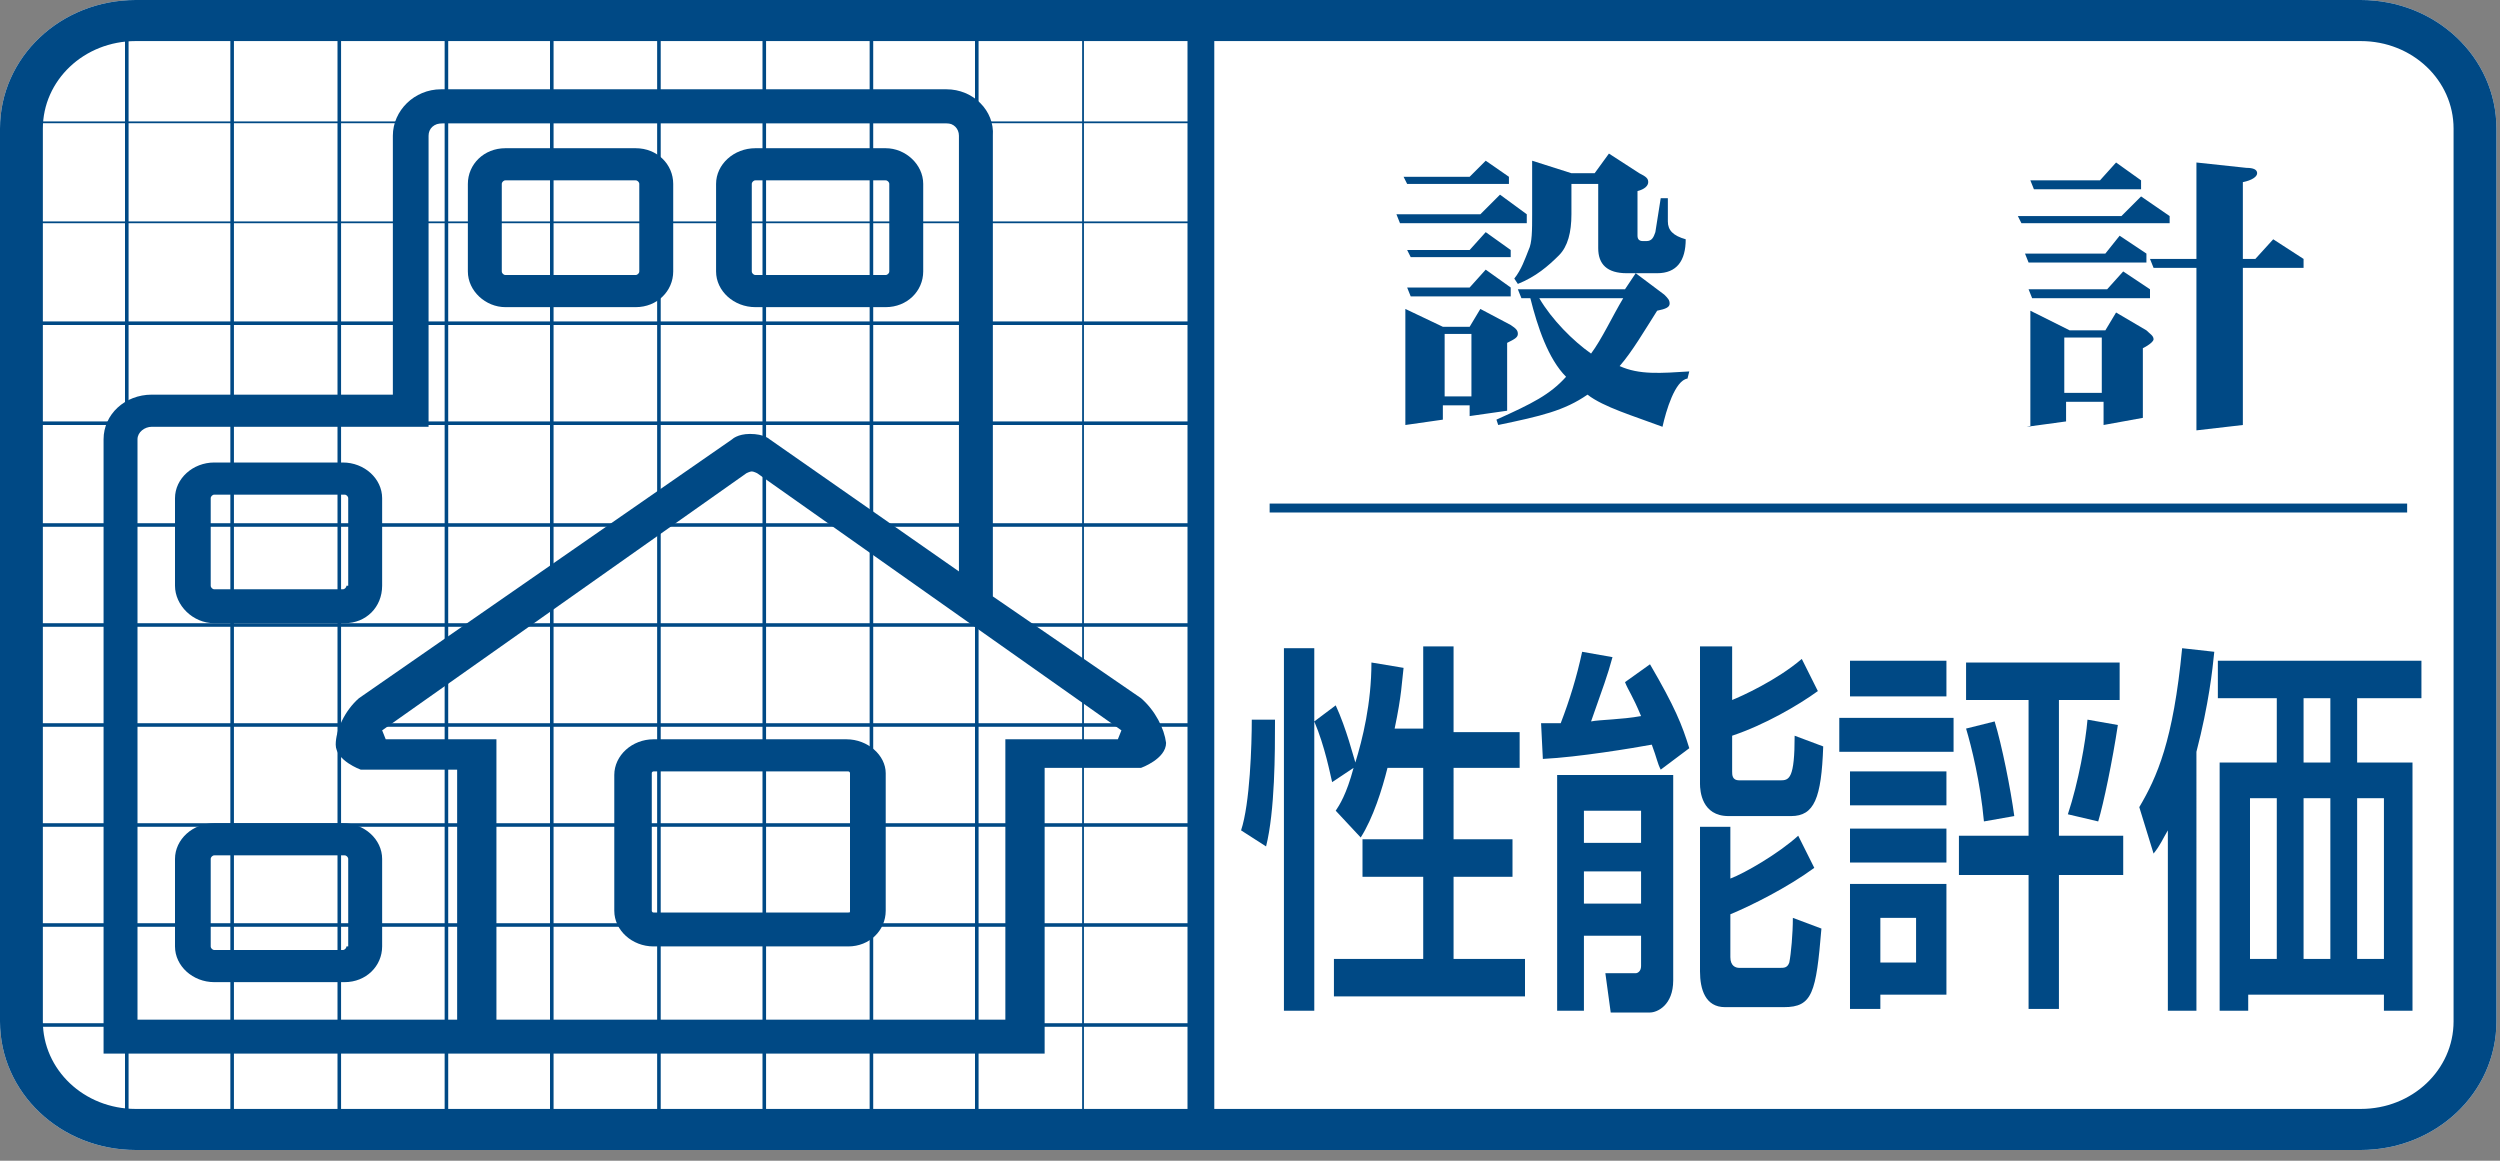
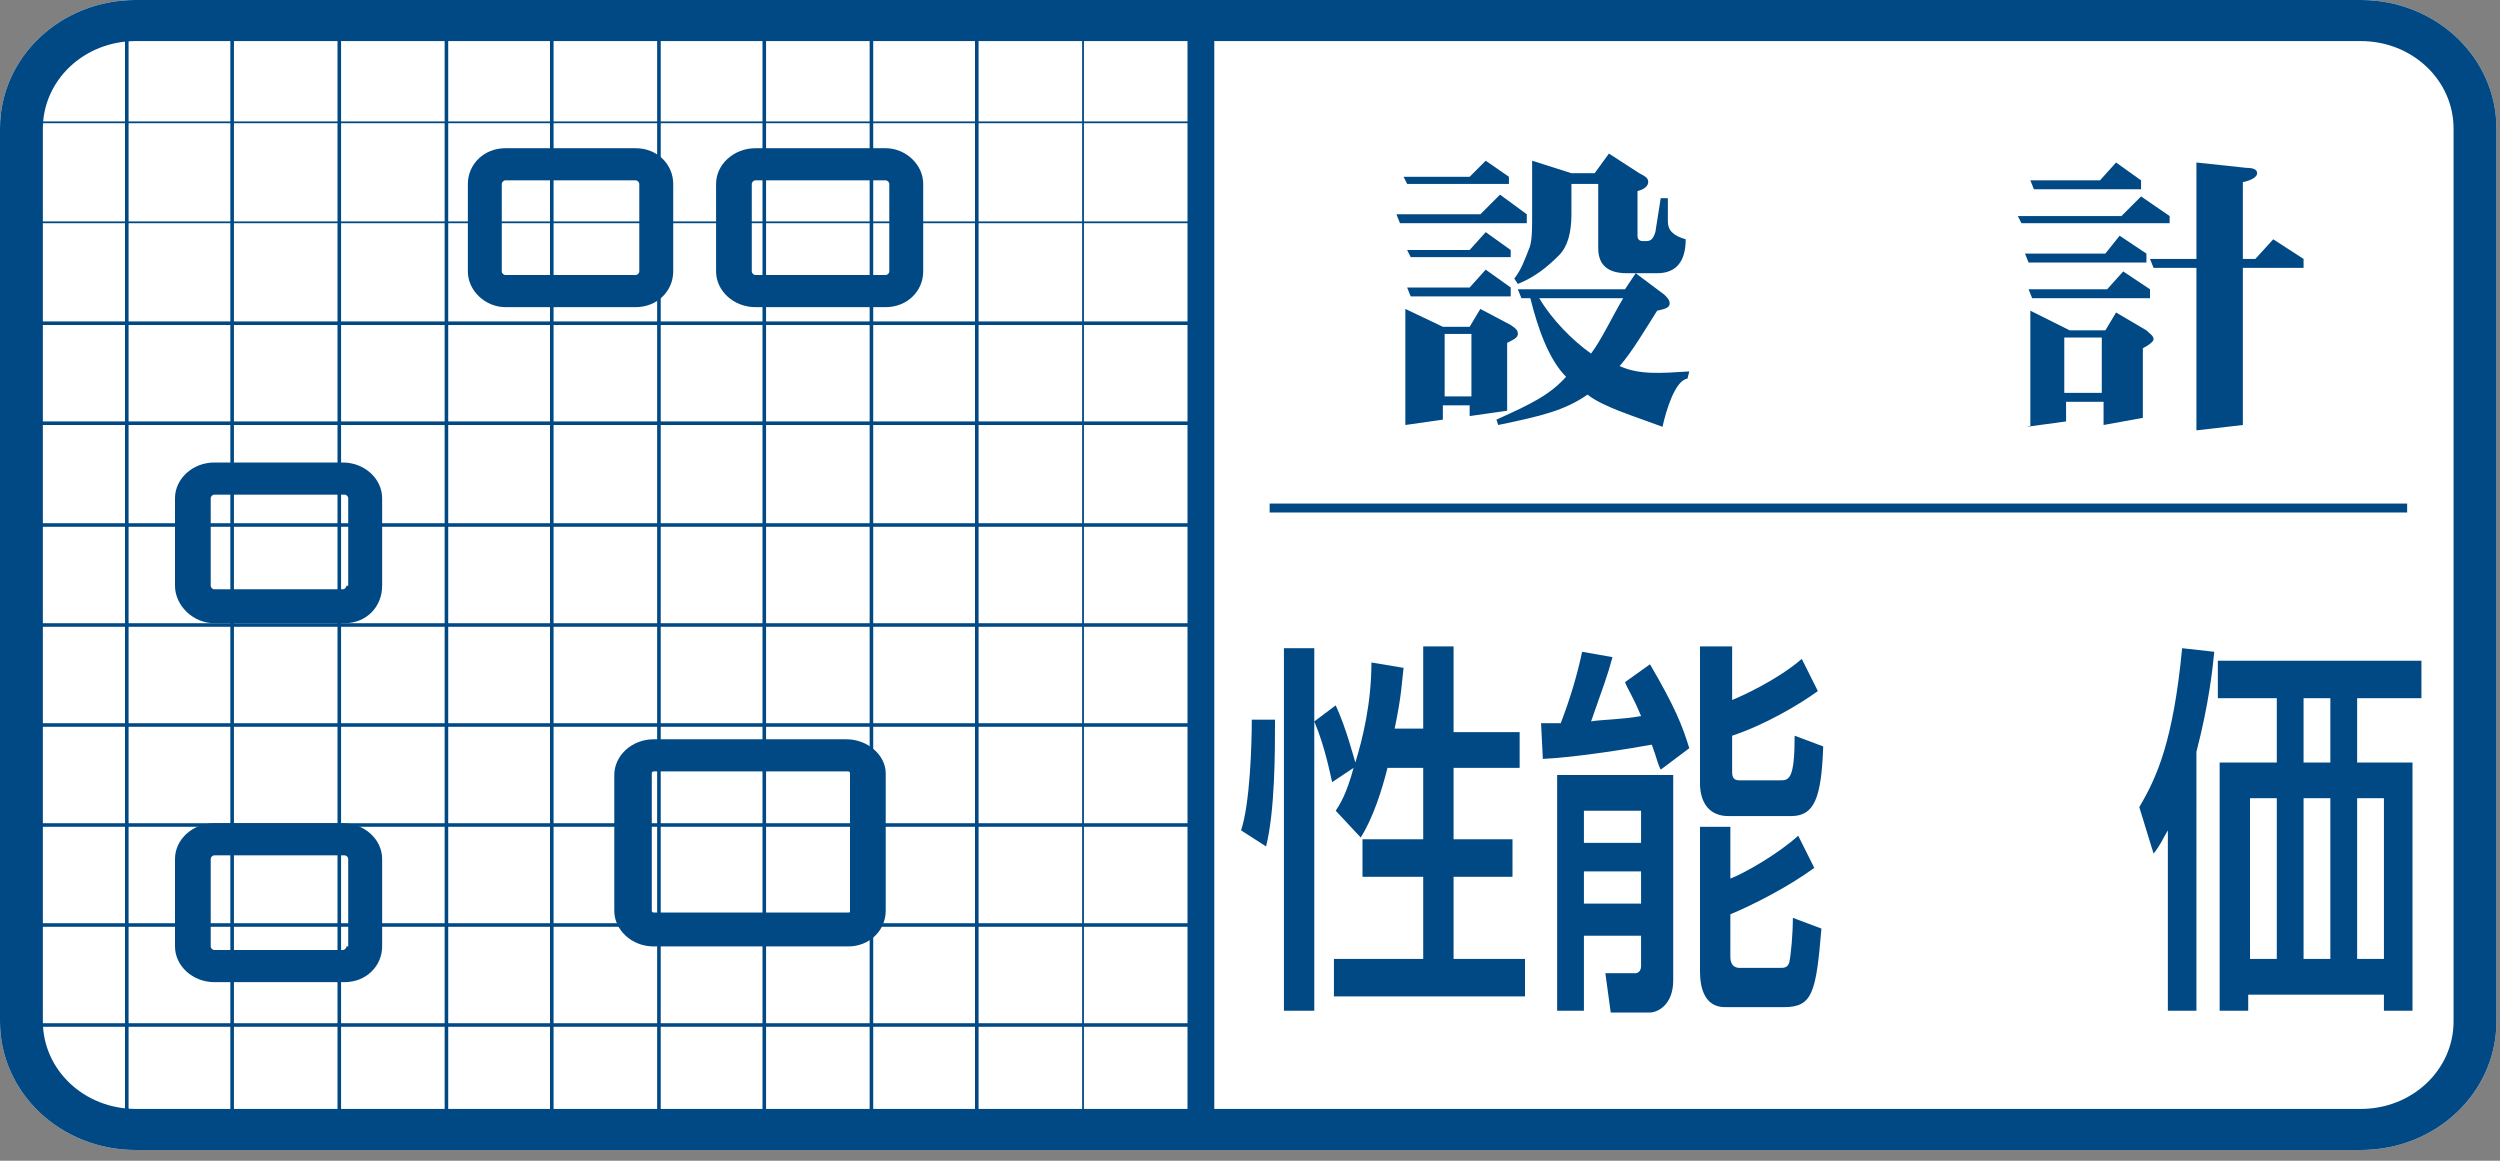
<svg xmlns="http://www.w3.org/2000/svg" version="1.1" id="レイヤー_1" x="0px" y="0px" viewBox="0 0 140 65" style="enable-background:new 0 0 140 65;" xml:space="preserve">
  <rect x="0" y="0" width="140" height="65" fill="#808080" stroke="none" />
  <style type="text/css">
	.st0{fill:#FFFFFF;}
	.st1{fill:#004985;}
</style>
  <g>
    <path class="st0" d="M132.2,0H7.6C3.4,0,0,3.2,0,7.2v50c0,4,3.4,7.2,7.6,7.2h124.6c4.2,0,7.6-3.2,7.6-7.2v-50   C139.8,3.2,136.4,0,132.2,0z" />
    <rect x="71.1" y="28.2" class="st1" width="63.7" height="0.5" />
    <path class="st1" d="M132.2,0H7.6C3.4,0,0,3.2,0,7.2v50c0,4,3.4,7.2,7.6,7.2h124.6c4.2,0,7.6-3.2,7.6-7.2v-50   C139.8,3.2,136.4,0,132.2,0z M137.4,57.2c0,2.7-2.3,4.9-5.2,4.9H7.6c-2.9,0-5.2-2.2-5.2-4.9v-50c0-2.7,2.3-4.9,5.2-4.9h124.6   c2.9,0,5.2,2.2,5.2,4.9V57.2z" />
    <rect x="66.5" y="1" class="st1" width="1.5" height="62.1" />
    <g>
      <rect x="12.9" y="1.3" class="st1" width="0.2" height="61.6" />
      <rect x="7" y="1.3" class="st1" width="0.2" height="61.6" />
      <rect x="18.9" y="1.3" class="st1" width="0.2" height="61.6" />
      <rect x="24.9" y="1.3" class="st1" width="0.2" height="61.6" />
      <rect x="36.8" y="1.3" class="st1" width="0.2" height="61.6" />
      <rect x="30.8" y="1.3" class="st1" width="0.2" height="61.6" />
      <polygon class="st1" points="42.7,1.3 42.7,63 42.9,63 42.9,1.3   " />
      <rect x="48.7" y="1.3" class="st1" width="0.2" height="61.6" />
      <rect x="60.6" y="1.3" class="st1" width="0.1" height="61.6" />
      <rect x="54.6" y="1.3" class="st1" width="0.2" height="61.6" />
      <rect x="1.1" y="51.7" class="st1" width="65.5" height="0.2" />
      <rect x="1.1" y="57.3" class="st1" width="65.5" height="0.2" />
      <rect x="1.1" y="46.1" class="st1" width="65.5" height="0.2" />
      <rect x="1.1" y="40.5" class="st1" width="65.5" height="0.2" />
      <rect x="1.1" y="29.3" class="st1" width="65.5" height="0.2" />
      <rect x="1.1" y="34.9" class="st1" width="65.5" height="0.2" />
      <rect x="1.1" y="23.6" class="st1" width="65.5" height="0.2" />
      <rect x="1.1" y="18" class="st1" width="65.5" height="0.2" />
      <rect x="1.1" y="6.8" class="st1" width="65.5" height="0.1" />
      <rect x="1.1" y="12.4" class="st1" width="65.5" height="0.1" />
    </g>
    <path class="st1" d="M77.7,43c-0.3,1.2-0.8,2.8-1.5,3.9l-1.4-1.5c0.2-0.3,0.6-0.9,1-2.4l0,0l-1.2,0.8c-0.1-0.4-0.4-2-1-3.4l1.2-0.9   c0.6,1.3,1,2.9,1.1,3.2h0c0.4-1.3,0.9-3.3,0.9-5.6l1.8,0.3c-0.1,0.8-0.1,1.5-0.5,3.4h1.6v-4.6h1.7V41h3.7V43h-3.7V47h3.3v2.1h-3.3   v4.6h4v2.1H74.7v-2.1h5v-4.6h-3.4V47h3.4V43H77.7z M71.9,36.3h1.7v20.3h-1.7V36.3z M71.4,40.4c0,1.7,0,5-0.5,7l-1.4-0.9   c0.5-1.5,0.6-4.8,0.6-6.2H71.4z" />
    <path class="st1" d="M91.9,45.4v1.8h-3.2v-1.8H91.9z M87.1,56.6h1.6v-4.2h3.2v1.7c0,0.3-0.2,0.4-0.3,0.4h-1.7l0.3,2.2h2.2   c0.4,0,1.3-0.4,1.3-1.8V43.4h-6.5V56.6z M91.9,48.8v1.8h-3.2v-1.8H91.9z M95.2,36.3v7.6c0,0.4,0.1,1.8,1.6,1.8h3.5   c1.3,0,1.7-1,1.8-3.9l-1.6-0.6c0,2.4-0.3,2.5-0.8,2.5h-2.3c-0.4,0-0.4-0.3-0.4-0.5v-2c1.8-0.6,3.7-1.7,4.8-2.5l-0.9-1.8   c-1.4,1.2-3.4,2.1-3.9,2.3v-3H95.2z M95.2,54.4c0,1,0.3,2,1.4,2h3.3c1.6,0,1.8-0.8,2.1-4.4l-1.6-0.6c0,0.9-0.1,2-0.2,2.5   c-0.1,0.3-0.3,0.3-0.5,0.3h-2.3c-0.2,0-0.5-0.1-0.5-0.6v-2.4c1.2-0.5,3.2-1.5,4.7-2.6l-0.9-1.8c-1.1,1-3,2.1-3.8,2.4v-2.9h-1.7   V54.4z M94.6,41.9c-0.4-1.3-0.8-2.3-2.2-4.7l-1.4,1c0.2,0.5,0.4,0.7,0.9,1.9c-1.1,0.2-2.3,0.2-2.8,0.3c0.7-2,0.9-2.5,1.2-3.6   l-1.7-0.3c-0.3,1.4-0.7,2.7-1.2,4l-1.1,0l0.1,2c2-0.1,5-0.6,6.1-0.8c0.3,0.8,0.3,1,0.5,1.4L94.6,41.9z" />
-     <path class="st1" d="M107.3,51.4v2.5h-2v-2.5H107.3z M110.1,39.2h3.5v7.6h-3.9V49h3.9v7.5h1.7V49h3.6v-2.2h-3.6v-7.6h3.4v-2.1h-8.6   V39.2z M103.6,39h5.4v-2h-5.4V39z M116.9,40.3c-0.1,1.2-0.5,3.5-1.1,5.3l1.7,0.4c0.3-1,0.8-3.4,1.1-5.4L116.9,40.3z M103.6,56.5   h1.7v-0.8h3.7v-6.2h-5.4V56.5z M103,42.1h6.4v-1.9H103V42.1z M110.1,40.8c0.3,1,0.8,3,1,5.2l1.7-0.3c-0.2-1.5-0.7-4-1.1-5.3   L110.1,40.8z M103.6,45.1h5.4v-1.9h-5.4V45.1z M103.6,48.3h5.4v-1.9h-5.4V48.3z" />
    <path class="st1" d="M130.5,44.7v9H129v-9H130.5z M124.2,37v2.1h3.3v3.6h-3.2v13.9h1.6v-0.9h7.6v0.9h1.6V42.7h-3.1v-3.6h3.6V37   H124.2z M130.5,39.1v3.6H129v-3.6H130.5z M127.5,44.7v9h-1.5v-9H127.5z M133.5,44.7v9h-1.5v-9H133.5z M121.3,56.6h1.7V42.1   c0.7-2.7,0.9-4.6,1-5.6l-1.8-0.2c-0.5,5.2-1.4,7.2-2.4,8.9l0.8,2.6c0.4-0.5,0.5-0.8,0.8-1.3h0V56.6z" />
    <path class="st1" d="M80.9,18.7h1.5v3.5h-1.5V18.7z M82.3,9.9h-3.7l0.2,0.4h5.7V9.9L83.2,9L82.3,9.9z M82.9,12h-4.7l0.2,0.5h7.1V12   L84,10.9L82.9,12z M82.3,14h-3.5l0.2,0.4h5.6V14l-1.4-1L82.3,14z M82.3,16.1h-3.5l0.2,0.5h5.6v-0.5l-1.4-1L82.3,16.1z M78.7,23.8   l2.1-0.3v-0.8h1.5v0.6l2.1-0.3v-3.8c0.4-0.2,0.6-0.3,0.6-0.5c0-0.2-0.1-0.3-0.4-0.5l-1.7-0.9l-0.6,1h-1.5l-2.1-1V23.8z M85.8,12   c0,0.9,0,1.6-0.2,2c-0.2,0.5-0.4,1.1-0.8,1.6l0.2,0.3c1-0.4,1.7-1,2.3-1.6C87.8,13.8,88,13,88,12v-1.7h1.5v3.6   c0,0.9,0.5,1.4,1.6,1.4h1.7c1.1,0,1.6-0.7,1.6-1.9c-0.7-0.2-1-0.5-1-1v-1.3H93l-0.3,1.9c-0.1,0.3-0.2,0.5-0.5,0.5h-0.2   c-0.2,0-0.3-0.1-0.3-0.3v-2.5c0.4-0.1,0.6-0.3,0.6-0.5c0-0.2-0.1-0.3-0.5-0.5l-1.7-1.1l-0.8,1.1h-1.3L85.8,9V12z M91,16.2h-6   l0.2,0.5h0.5c0.4,1.6,1,3.4,2,4.4l0,0c-0.9,1-1.9,1.5-3.9,2.4l0.1,0.3c2.4-0.5,3.7-0.8,5-1.7c0.9,0.7,2.6,1.2,4.2,1.8   c0.2-0.9,0.7-2.6,1.4-2.7l0.1-0.4c-1.6,0.1-2.8,0.2-3.9-0.3c0.7-0.8,1.4-2,2.1-3.1c0.5-0.1,0.7-0.2,0.7-0.4c0-0.2-0.1-0.3-0.3-0.5   l-1.6-1.2L91,16.2z M90.9,16.7c-0.6,1-1.2,2.3-1.8,3.1c-1-0.7-2.2-1.9-2.9-3.1H90.9z" />
    <path class="st1" d="M115.6,18.9h2.1V22h-2.1V18.9z M117.6,10.1h-3.9l0.2,0.5h6v-0.5l-1.4-1L117.6,10.1z M118.8,12.1H113l0.2,0.4   h8.3v-0.4l-1.6-1.1L118.8,12.1z M117.9,14.2h-4.5l0.2,0.5h6.6v-0.5l-1.5-1L117.9,14.2z M118,16.2h-4.4l0.2,0.5h6.6v-0.5l-1.5-1   L118,16.2z M113.5,23.9l2.2-0.3v-1.1h2.1v1.3l2.2-0.4v-3.9c0.4-0.2,0.6-0.4,0.6-0.5c0-0.2-0.2-0.3-0.4-0.5l-1.7-1l-0.6,1h-2   l-2.2-1.1V23.9z M126.3,14.5h-0.7v-4.3c0.5-0.1,0.8-0.3,0.8-0.5c0-0.2-0.2-0.3-0.6-0.3L123,9.1v5.4h-2.6l0.2,0.5h2.4v9.1l2.6-0.3   V15h3.4v-0.5l-1.7-1.1L126.3,14.5z" />
    <g>
      <path class="st1" d="M49.6,8.3h-7.3c-1.2,0-2.2,0.9-2.2,2v4.9c0,1.1,1,2,2.2,2h7.3c1.2,0,2.1-0.9,2.1-2v-4.9    C51.7,9.2,50.7,8.3,49.6,8.3z M49.8,15.2c0,0.1-0.1,0.2-0.2,0.2h-7.3c-0.1,0-0.2-0.1-0.2-0.2v-4.9c0-0.1,0.1-0.2,0.2-0.2h7.3    c0.1,0,0.2,0.1,0.2,0.2V15.2z" />
      <path class="st1" d="M35.6,8.3h-7.3c-1.2,0-2.1,0.9-2.1,2v4.9c0,1.1,1,2,2.1,2h7.3c1.2,0,2.1-0.9,2.1-2v-4.9    C37.7,9.2,36.8,8.3,35.6,8.3z M35.8,15.2c0,0.1-0.1,0.2-0.2,0.2h-7.3c-0.1,0-0.2-0.1-0.2-0.2v-4.9c0-0.1,0.1-0.2,0.2-0.2h7.3    c0.1,0,0.2,0.1,0.2,0.2V15.2z" />
      <path class="st1" d="M19.2,46.1H12c-1.2,0-2.2,0.9-2.2,2V53c0,1.1,1,2,2.2,2h7.3c1.2,0,2.1-0.9,2.1-2v-4.9    C21.4,47,20.4,46.1,19.2,46.1z M19.4,53c0,0.1-0.1,0.2-0.2,0.2H12c-0.1,0-0.2-0.1-0.2-0.2v-4.9c0-0.1,0.1-0.2,0.2-0.2h7.3    c0.1,0,0.2,0.1,0.2,0.2V53z" />
      <path class="st1" d="M19.2,25.9H12c-1.2,0-2.2,0.9-2.2,2v4.9c0,1.1,1,2.1,2.2,2.1h7.3c1.2,0,2.1-0.9,2.1-2.1v-4.9    C21.4,26.8,20.4,25.9,19.2,25.9z M19.4,32.8c0,0.1-0.1,0.2-0.2,0.2H12c-0.1,0-0.2-0.1-0.2-0.2v-4.9c0-0.1,0.1-0.2,0.2-0.2h7.3    c0.1,0,0.2,0.1,0.2,0.2V32.8z" />
      <path class="st1" d="M47.4,41.4H36.6c-1.2,0-2.2,0.9-2.2,2V51c0,1.1,1,2,2.2,2h10.9c1.2,0,2.1-0.9,2.1-2v-7.7    C49.6,42.3,48.6,41.4,47.4,41.4z M47.6,51c0,0.1,0,0.1-0.1,0.1H36.6c-0.1,0-0.1-0.1-0.1-0.1v-7.7c0-0.1,0.1-0.1,0.1-0.1h10.9    c0.1,0,0.1,0.1,0.1,0.1V51z" />
-       <path class="st1" d="M63.9,39.1l-8.3-5.7V7.6C55.7,6.2,54.5,5,53,5H24.7C23.2,5,22,6.2,22,7.6v14.5H8.5c-1.5,0-2.7,1.1-2.7,2.5V59    L53,59c0.1,0,0.2,0,0.3,0h5.2v-1.9l0,0V43h5.4c0,0,1.4-0.5,1.4-1.4C65.2,40.8,64.7,39.8,63.9,39.1z M25.5,57.1H7.7l0,0V24.6    c0-0.4,0.4-0.7,0.8-0.7H24V7.6c0-0.4,0.3-0.7,0.8-0.7H53c0.4,0,0.7,0.3,0.7,0.7V32l-10.6-7.4c0,0-0.3-0.3-1.1-0.3    c-0.7,0-1,0.3-1,0.3L20.1,39.1c-0.8,0.7-1.3,1.8-1.3,2.6c0,0.9,1.4,1.4,1.4,1.4h5.4V57.1z M62.6,41.4h-6.3v15.7H27.8V41.4h-6.2    l-0.2-0.5l20.4-14.4c0,0,0.2-0.1,0.3-0.1h0c0.1,0,0.3,0.1,0.3,0.1l20.4,14.4L62.6,41.4z" />
    </g>
  </g>
</svg>